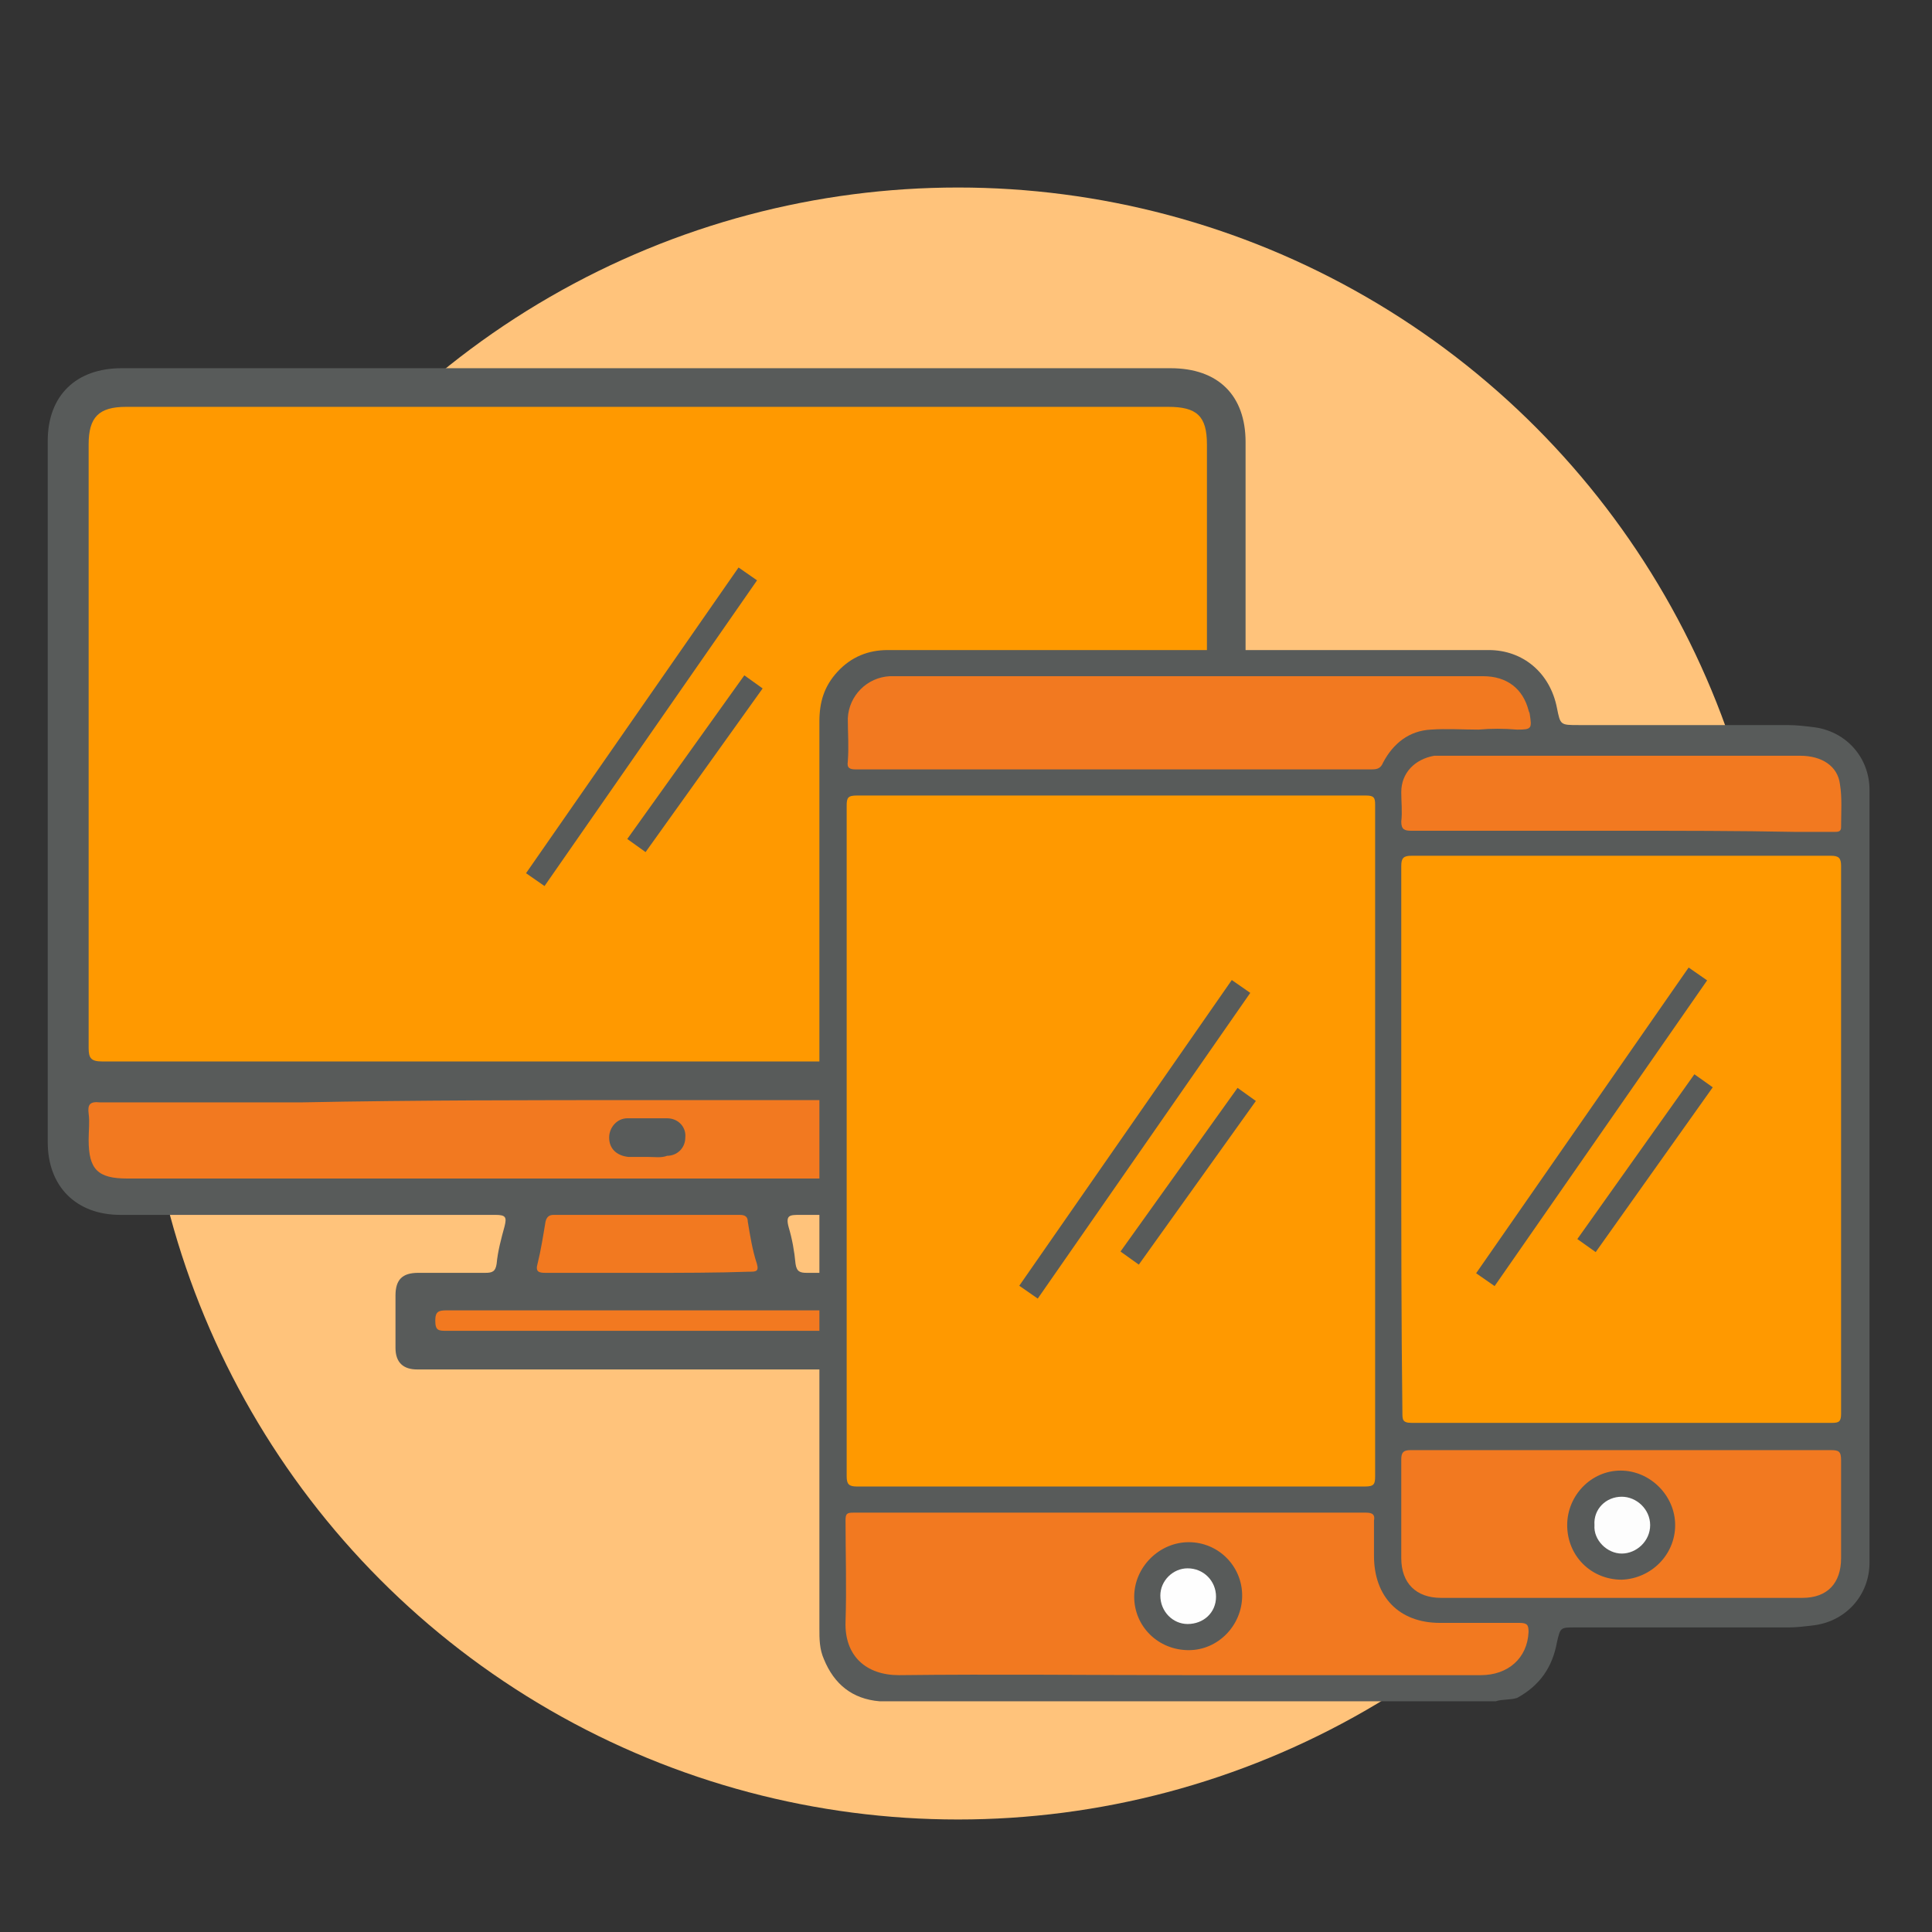
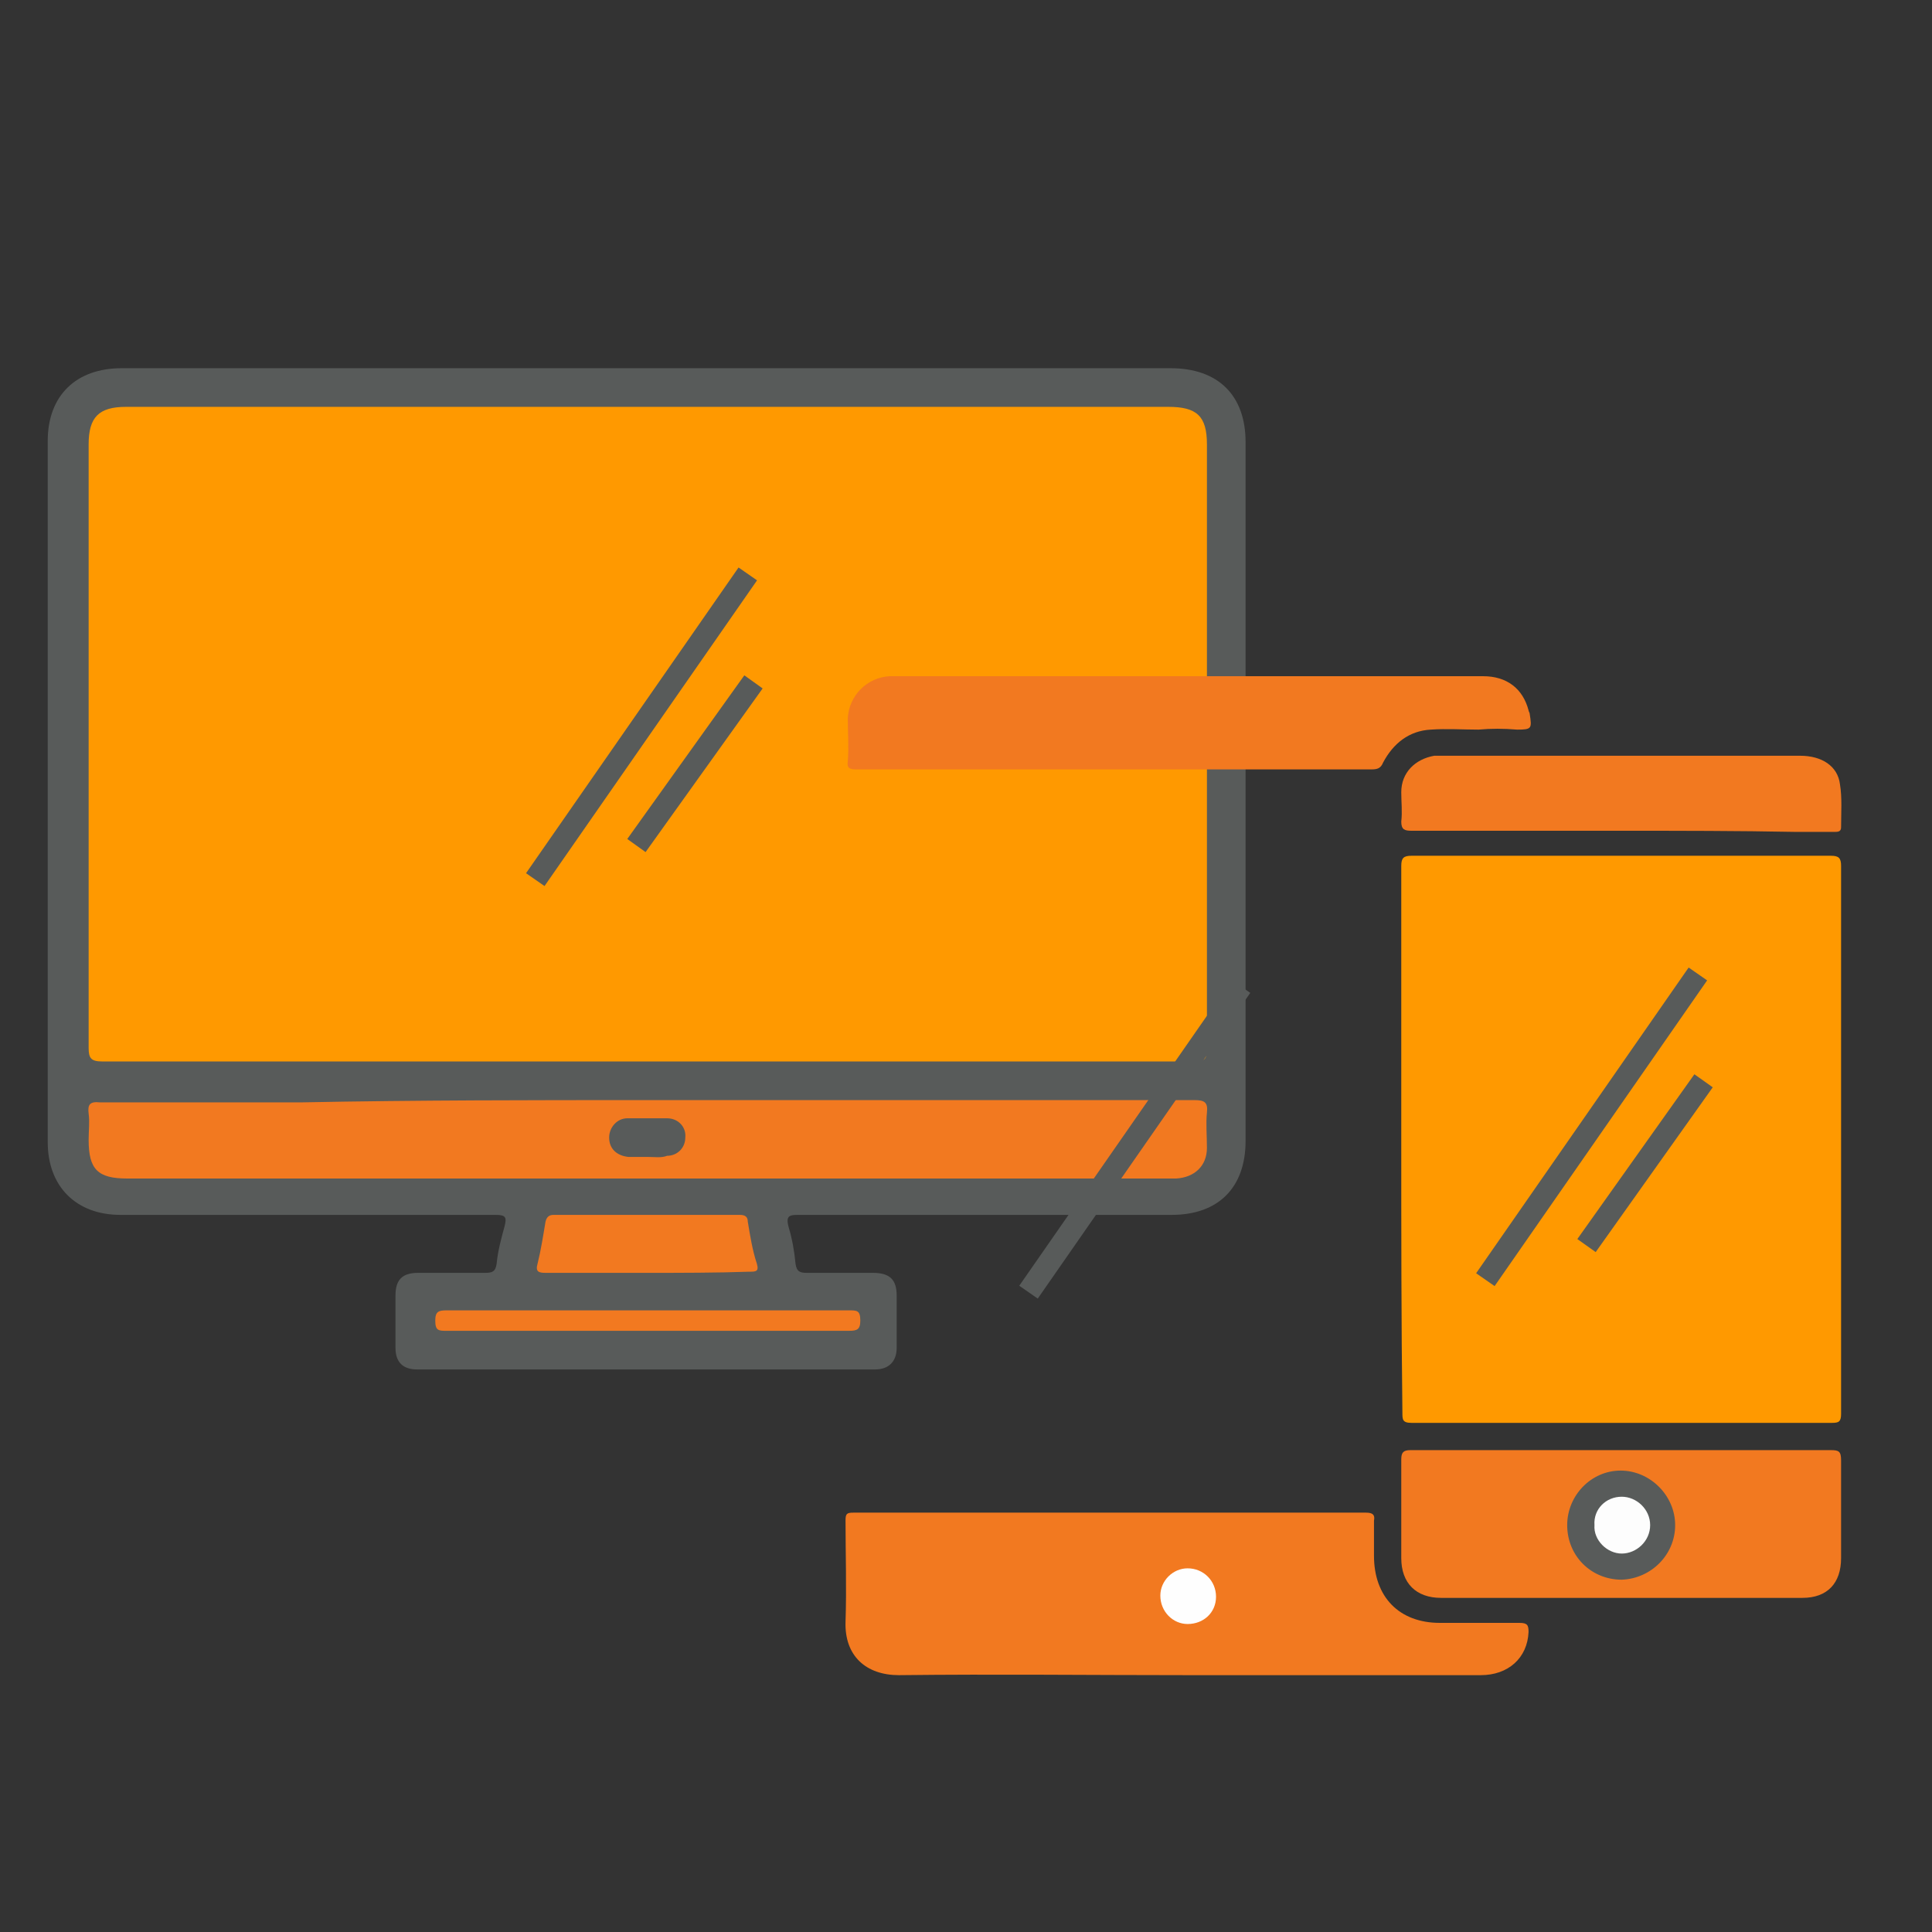
<svg xmlns="http://www.w3.org/2000/svg" id="Capa_1" x="0px" y="0px" width="170px" height="170px" viewBox="0 0 170 170" style="enable-background:new 0 0 170 170;" xml:space="preserve">
  <rect x="0" y="0" width="170" height="170" fill="#333333" stroke="none" />
  <style type="text/css">	.st0{fill:#FFC37B;}	.st1{fill:#585B5A;}	.st2{fill:#FF9900;}	.st3{fill:#F27920;}	.st4{fill:#FEFEFE;}	.st5{fill:#FDFDFD;}	.st6{fill:none;stroke:#585B5A;stroke-width:1.981;stroke-miterlimit:10;}</style>
-   <circle class="st0" cx="84.3" cy="88.3" r="71.8" />
  <g>
    <g>
      <path class="st1" d="M57.1,32.4c15.3,0,30.6,0,45.9,0c4.2,0,6.6,2.4,6.6,6.5c0,20.5,0,41,0,61.5c0,4.1-2.4,6.5-6.5,6.5   c-10.9,0-21.8,0-32.7,0c-0.9,0-1.3,0-1,1.1c0.3,1,0.5,2.1,0.6,3.2c0.1,0.7,0.4,0.8,1,0.8c1.9,0,3.9,0,5.8,0c1.5,0,2.1,0.6,2.1,2   c0,1.5,0,3,0,4.6c0,1.2-0.7,1.9-1.9,1.9c-13.4,0-26.9,0-40.3,0c-1.2,0-1.9-0.6-1.9-1.9c0-1.5,0-3,0-4.6c0-1.4,0.6-2,2-2   c2,0,4,0,5.9,0c0.6,0,0.9-0.1,1-0.8c0.1-1.1,0.4-2.2,0.7-3.3c0.2-0.8,0.1-1-0.8-1c-4.1,0-8.2,0-12.3,0c-6.9,0-13.8,0-20.7,0   c-3.9,0-6.4-2.5-6.4-6.4c0-20.6,0-41.1,0-61.7c0-4,2.5-6.4,6.5-6.4C26.3,32.4,41.7,32.4,57.1,32.4z" />
      <path class="st2" d="M57,93.4c-16,0-32,0-48,0c-1,0-1.2-0.3-1.2-1.2c0-17.7,0-35.4,0-53.1c0-2.4,0.9-3.3,3.3-3.3   c30.6,0,61.1,0,91.7,0c2.5,0,3.4,0.8,3.4,3.3c0,17.7,0,35.4,0,53.1c0,0.9-0.1,1.2-1.1,1.2C89.1,93.4,73,93.4,57,93.4z" />
      <path class="st3" d="M57,96.8c16,0,32.1,0,48.1,0c0.9,0,1.2,0.2,1.1,1.1c-0.1,1,0,2,0,3.1c0,1.6-1.1,2.6-2.7,2.7   c-0.2,0-0.5,0-0.7,0c-30.5,0-61.1,0-91.6,0c-2.6,0-3.4-0.8-3.4-3.4c0-0.8,0.1-1.6,0-2.3c-0.1-0.8,0.1-1.1,1-1c5.9,0,11.8,0,17.7,0   C36.7,96.8,46.8,96.8,57,96.8z" />
      <path class="st3" d="M57,112c-3,0-6,0-9,0c-0.6,0-0.9-0.1-0.7-0.8c0.3-1.2,0.5-2.5,0.7-3.7c0.1-0.4,0.3-0.6,0.7-0.6   c5.5,0,10.9,0,16.4,0c0.5,0,0.7,0.2,0.7,0.6c0.2,1.2,0.4,2.5,0.8,3.7c0.2,0.7-0.1,0.7-0.7,0.7C63,112,60,112,57,112z" />
      <path class="st3" d="M57,117.1c-5.9,0-11.8,0-17.7,0c-0.7,0-1,0-1-0.9c0-0.8,0.3-0.9,1-0.9c11.8,0,23.6,0,35.4,0c0.7,0,1,0,1,0.9   c0,0.8-0.3,0.9-1,0.9C68.8,117.1,62.9,117.1,57,117.1z" />
      <path class="st1" d="M57,101.8c-0.6,0-1.1,0-1.7,0c-1-0.1-1.7-0.7-1.7-1.7c0-0.9,0.7-1.7,1.6-1.7c1.2,0,2.3,0,3.5,0   c1,0,1.7,0.8,1.6,1.7c0,0.9-0.7,1.6-1.6,1.6C58.2,101.9,57.6,101.8,57,101.8C57,101.8,57,101.8,57,101.8z" />
    </g>
    <g>
-       <path class="st1" d="M131.6,149.7c-18.1,0-36.1,0-54.2,0c-2.4-0.2-4-1.5-4.9-3.7c-0.4-0.9-0.4-1.8-0.4-2.7c0-18.6,0-37.3,0-55.9   c0-8,0-16,0-23.9c0-1.7,0.4-3.1,1.6-4.4c1.2-1.3,2.7-1.9,4.4-1.9c17.6,0,35.3,0,52.9,0c3,0,5.4,2,6,5.1c0.3,1.5,0.3,1.5,1.9,1.5   c6.1,0,12.3,0,18.4,0c0.8,0,1.6,0.1,2.4,0.2c2.8,0.4,4.8,2.7,4.8,5.5c0,22.7,0,45.4,0,68c0,2.8-2,5.1-4.8,5.5   c-0.8,0.1-1.6,0.2-2.3,0.2c-6.3,0-12.5,0-18.8,0c-1.3,0-1.3,0-1.6,1.3c-0.4,2.2-1.5,3.8-3.5,4.9   C132.9,149.6,132.2,149.5,131.6,149.7z" />
-       <path class="st2" d="M121,100.4c0,9.8,0,19.6,0,29.5c0,0.7-0.1,0.9-0.9,0.9c-14.9,0-29.8,0-44.7,0c-0.7,0-0.9-0.2-0.9-0.9   c0-19.7,0-39.3,0-59c0-0.7,0.1-0.9,0.9-0.9c14.9,0,29.9,0,44.8,0c0.7,0,0.8,0.2,0.8,0.8C121,80.7,121,90.6,121,100.4z" />
      <path class="st2" d="M123.3,100.2c0-8,0-16,0-24c0-0.7,0.2-0.9,0.9-0.9c12.3,0,24.6,0,36.9,0c0.7,0,0.9,0.2,0.9,0.9   c0,16.1,0,32.2,0,48.2c0,0.7-0.2,0.8-0.8,0.8c-12.3,0-24.7,0-37,0c-0.8,0-0.8-0.3-0.8-0.9C123.3,116.3,123.3,108.3,123.3,100.2z" />
      <path class="st3" d="M104.5,147.4c-8.5,0-16.9-0.1-25.4,0c-2.9,0-4.8-1.7-4.7-4.7c0.1-3,0-6,0-8.9c0-0.6,0.1-0.7,0.7-0.7   c15,0,30,0,45.1,0c0.6,0,0.8,0.2,0.7,0.7c0,1,0,2,0,3.1c0,3.6,2.2,5.9,5.8,5.9c2.3,0,4.6,0,7,0c0.7,0,0.8,0.2,0.8,0.8   c-0.1,2.3-1.8,3.8-4.2,3.8C121.7,147.4,113.1,147.4,104.5,147.4z" />
      <path class="st3" d="M130.1,64.2c-1.4,0-2.8-0.1-4.2,0c-1.9,0.1-3.3,1.2-4.2,2.9c-0.2,0.5-0.5,0.6-1,0.6c-15.1,0-30.3,0-45.4,0   c-0.5,0-0.8-0.1-0.7-0.7c0.1-1.3,0-2.5,0-3.8c0.1-2,1.7-3.6,3.7-3.7c0.1,0,0.2,0,0.4,0c17.3,0,34.6,0,51.8,0c2.1,0,3.5,1.1,4,3   c0,0.1,0.1,0.2,0.1,0.3c0.2,1.3,0.2,1.4-1.1,1.4C132.3,64.1,131.2,64.1,130.1,64.2C130.1,64.2,130.1,64.2,130.1,64.2z" />
      <path class="st3" d="M142.7,127.6c6.1,0,12.3,0,18.4,0c0.7,0,0.9,0.1,0.9,0.9c0,2.9,0,5.7,0,8.6c0,2.2-1.2,3.5-3.4,3.5   c-10.6,0-21.2,0-31.8,0c-2.2,0-3.5-1.3-3.5-3.5c0-2.9,0-5.8,0-8.7c0-0.6,0.2-0.8,0.8-0.8C130.3,127.6,136.5,127.6,142.7,127.6z" />
      <path class="st3" d="M142.7,73.1c-6.2,0-12.3,0-18.5,0c-0.6,0-0.9-0.1-0.9-0.8c0.1-0.9,0-1.7,0-2.6c0-1.7,1.2-2.9,2.9-3.2   c0.2,0,0.5,0,0.7,0c10.5,0,21,0,31.5,0c1.9,0,3.3,0.9,3.5,2.5c0.2,1.2,0.1,2.5,0.1,3.8c0,0.4-0.3,0.4-0.6,0.4c-1.1,0-2.3,0-3.4,0   C152.9,73.1,147.8,73.1,142.7,73.1z" />
-       <path class="st1" d="M99.8,140.5c0-2.6,2.2-4.8,4.8-4.8c2.6,0,4.7,2.1,4.7,4.7c0,2.6-2.1,4.8-4.7,4.8   C101.9,145.2,99.8,143.1,99.8,140.5z" />
      <path class="st1" d="M142.7,139c-2.7,0-4.8-2.1-4.8-4.8c0-2.6,2.1-4.8,4.7-4.8c2.6,0,4.8,2.2,4.8,4.8   C147.4,136.8,145.3,138.9,142.7,139z" />
      <path class="st4" d="M107,140.5c0,1.4-1.1,2.4-2.5,2.4c-1.3,0-2.4-1.1-2.4-2.5c0-1.3,1.1-2.4,2.4-2.4   C105.9,138,107,139.1,107,140.5z" />
      <path class="st5" d="M142.7,131.7c1.3,0,2.5,1.1,2.5,2.5c0,1.4-1.2,2.5-2.5,2.5c-1.3,0-2.5-1.2-2.4-2.5   C140.2,132.8,141.3,131.7,142.7,131.7z" />
    </g>
    <line class="st6" x1="65.8" y1="50.5" x2="47.1" y2="77.4" />
    <line class="st6" x1="66.3" y1="60" x2="56" y2="74.4" />
    <line class="st6" x1="109.2" y1="86.8" x2="90.5" y2="113.7" />
-     <line class="st6" x1="109.7" y1="96.3" x2="99.4" y2="110.7" />
    <line class="st6" x1="149.4" y1="85.7" x2="130.7" y2="112.6" />
    <line class="st6" x1="149.9" y1="95.1" x2="139.6" y2="109.6" />
  </g>
</svg>